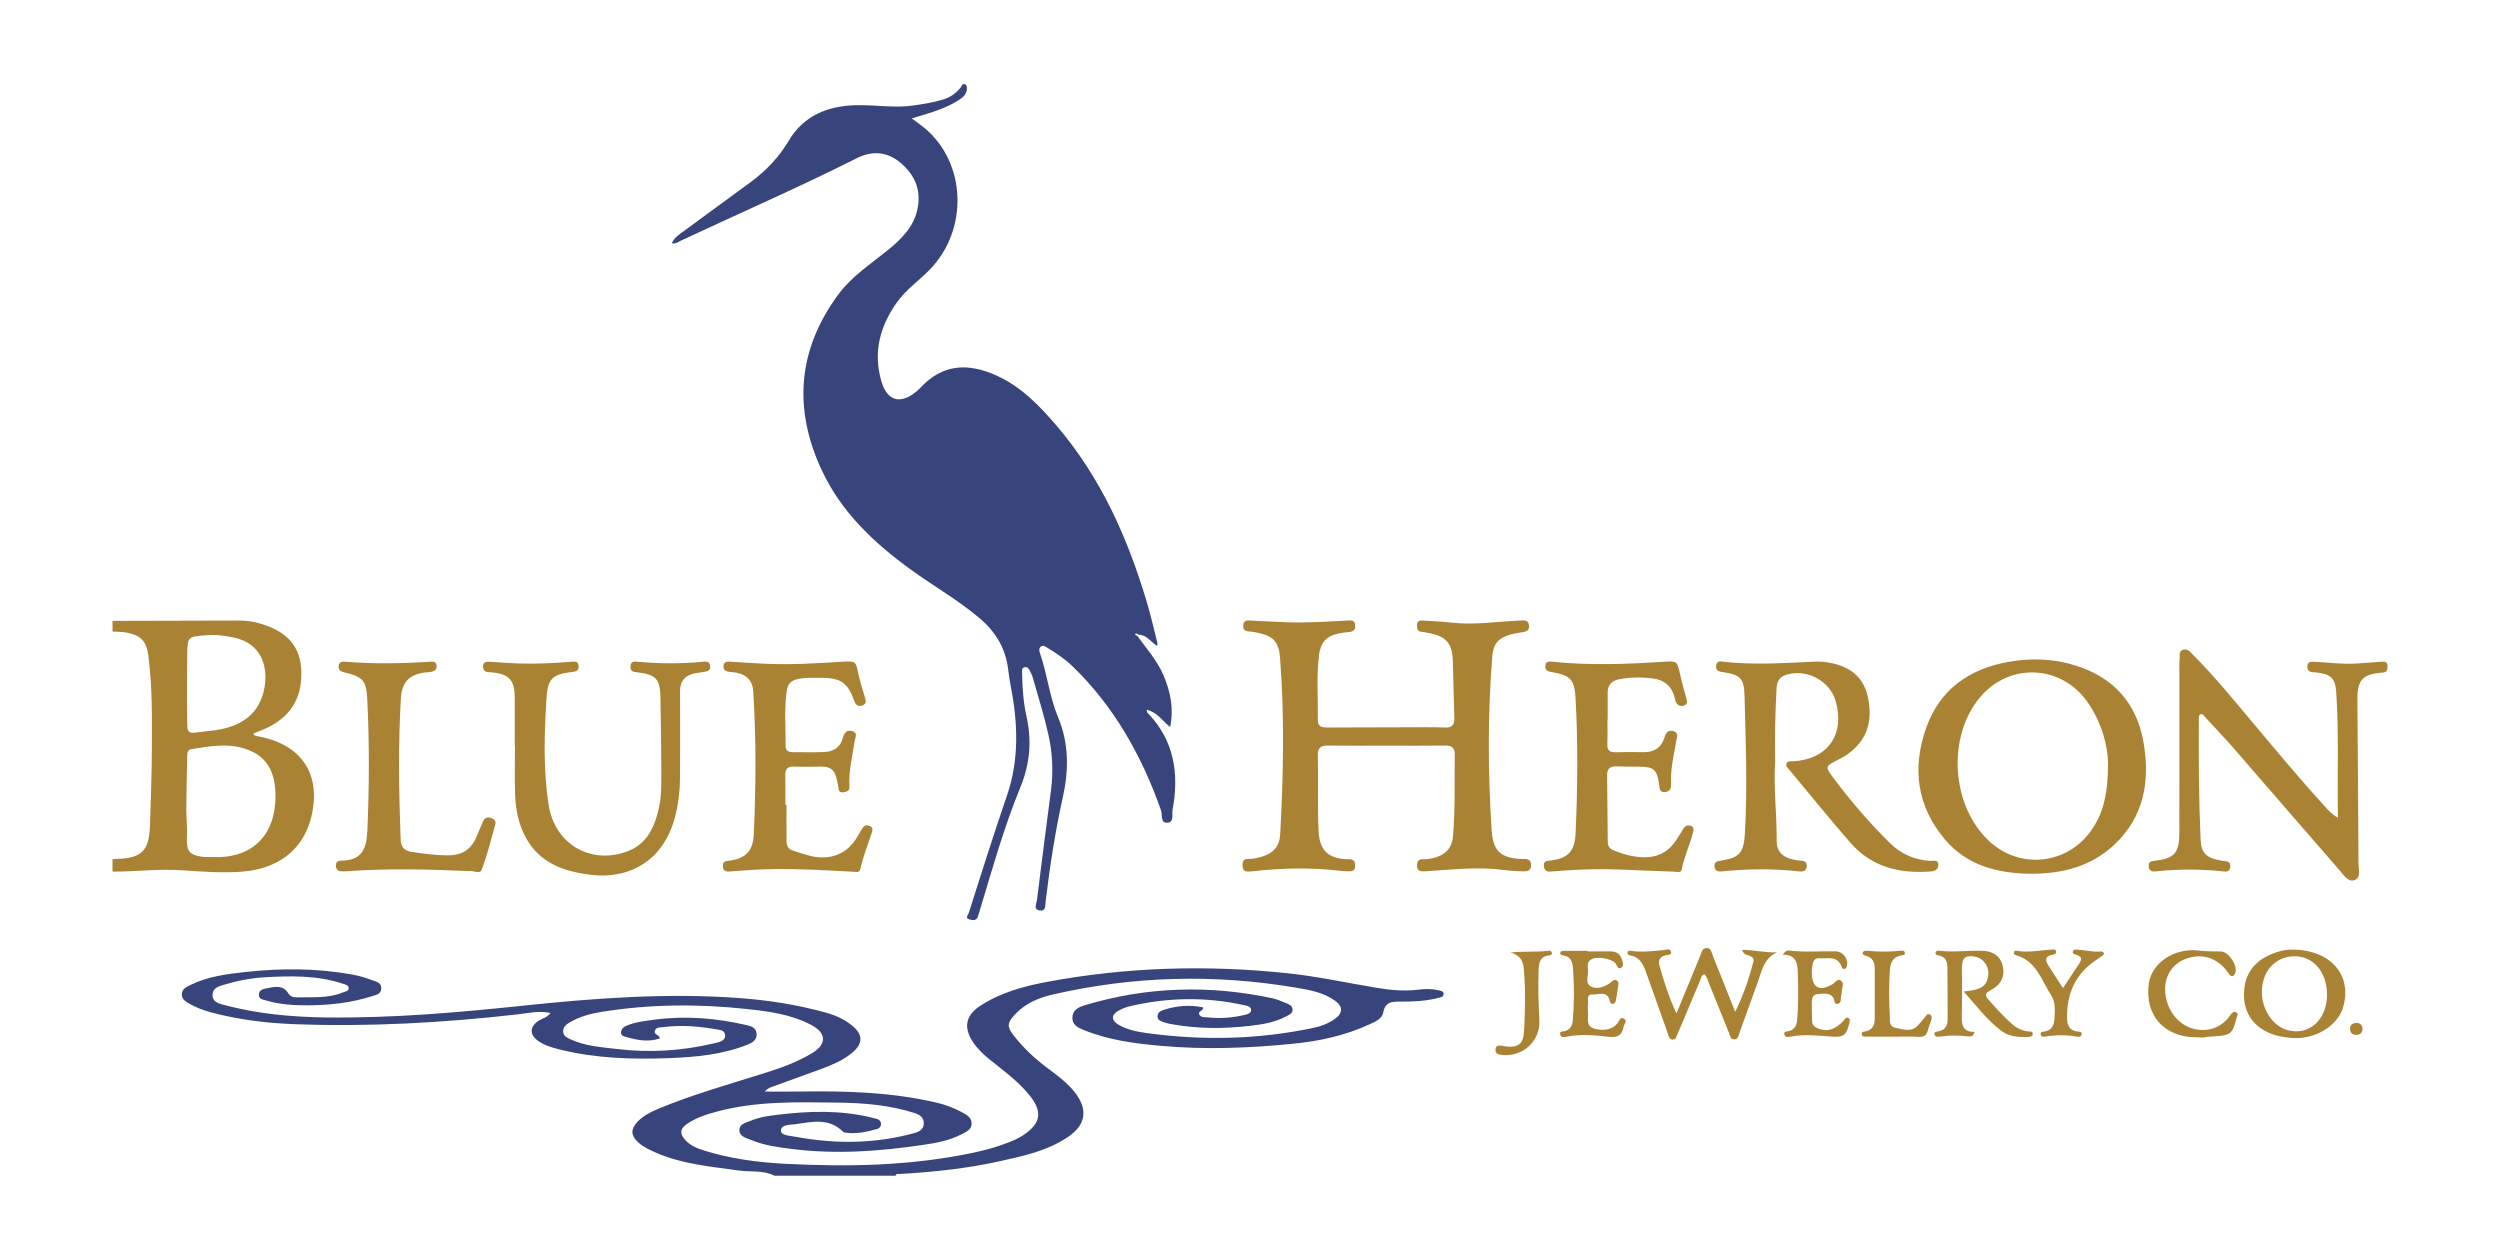
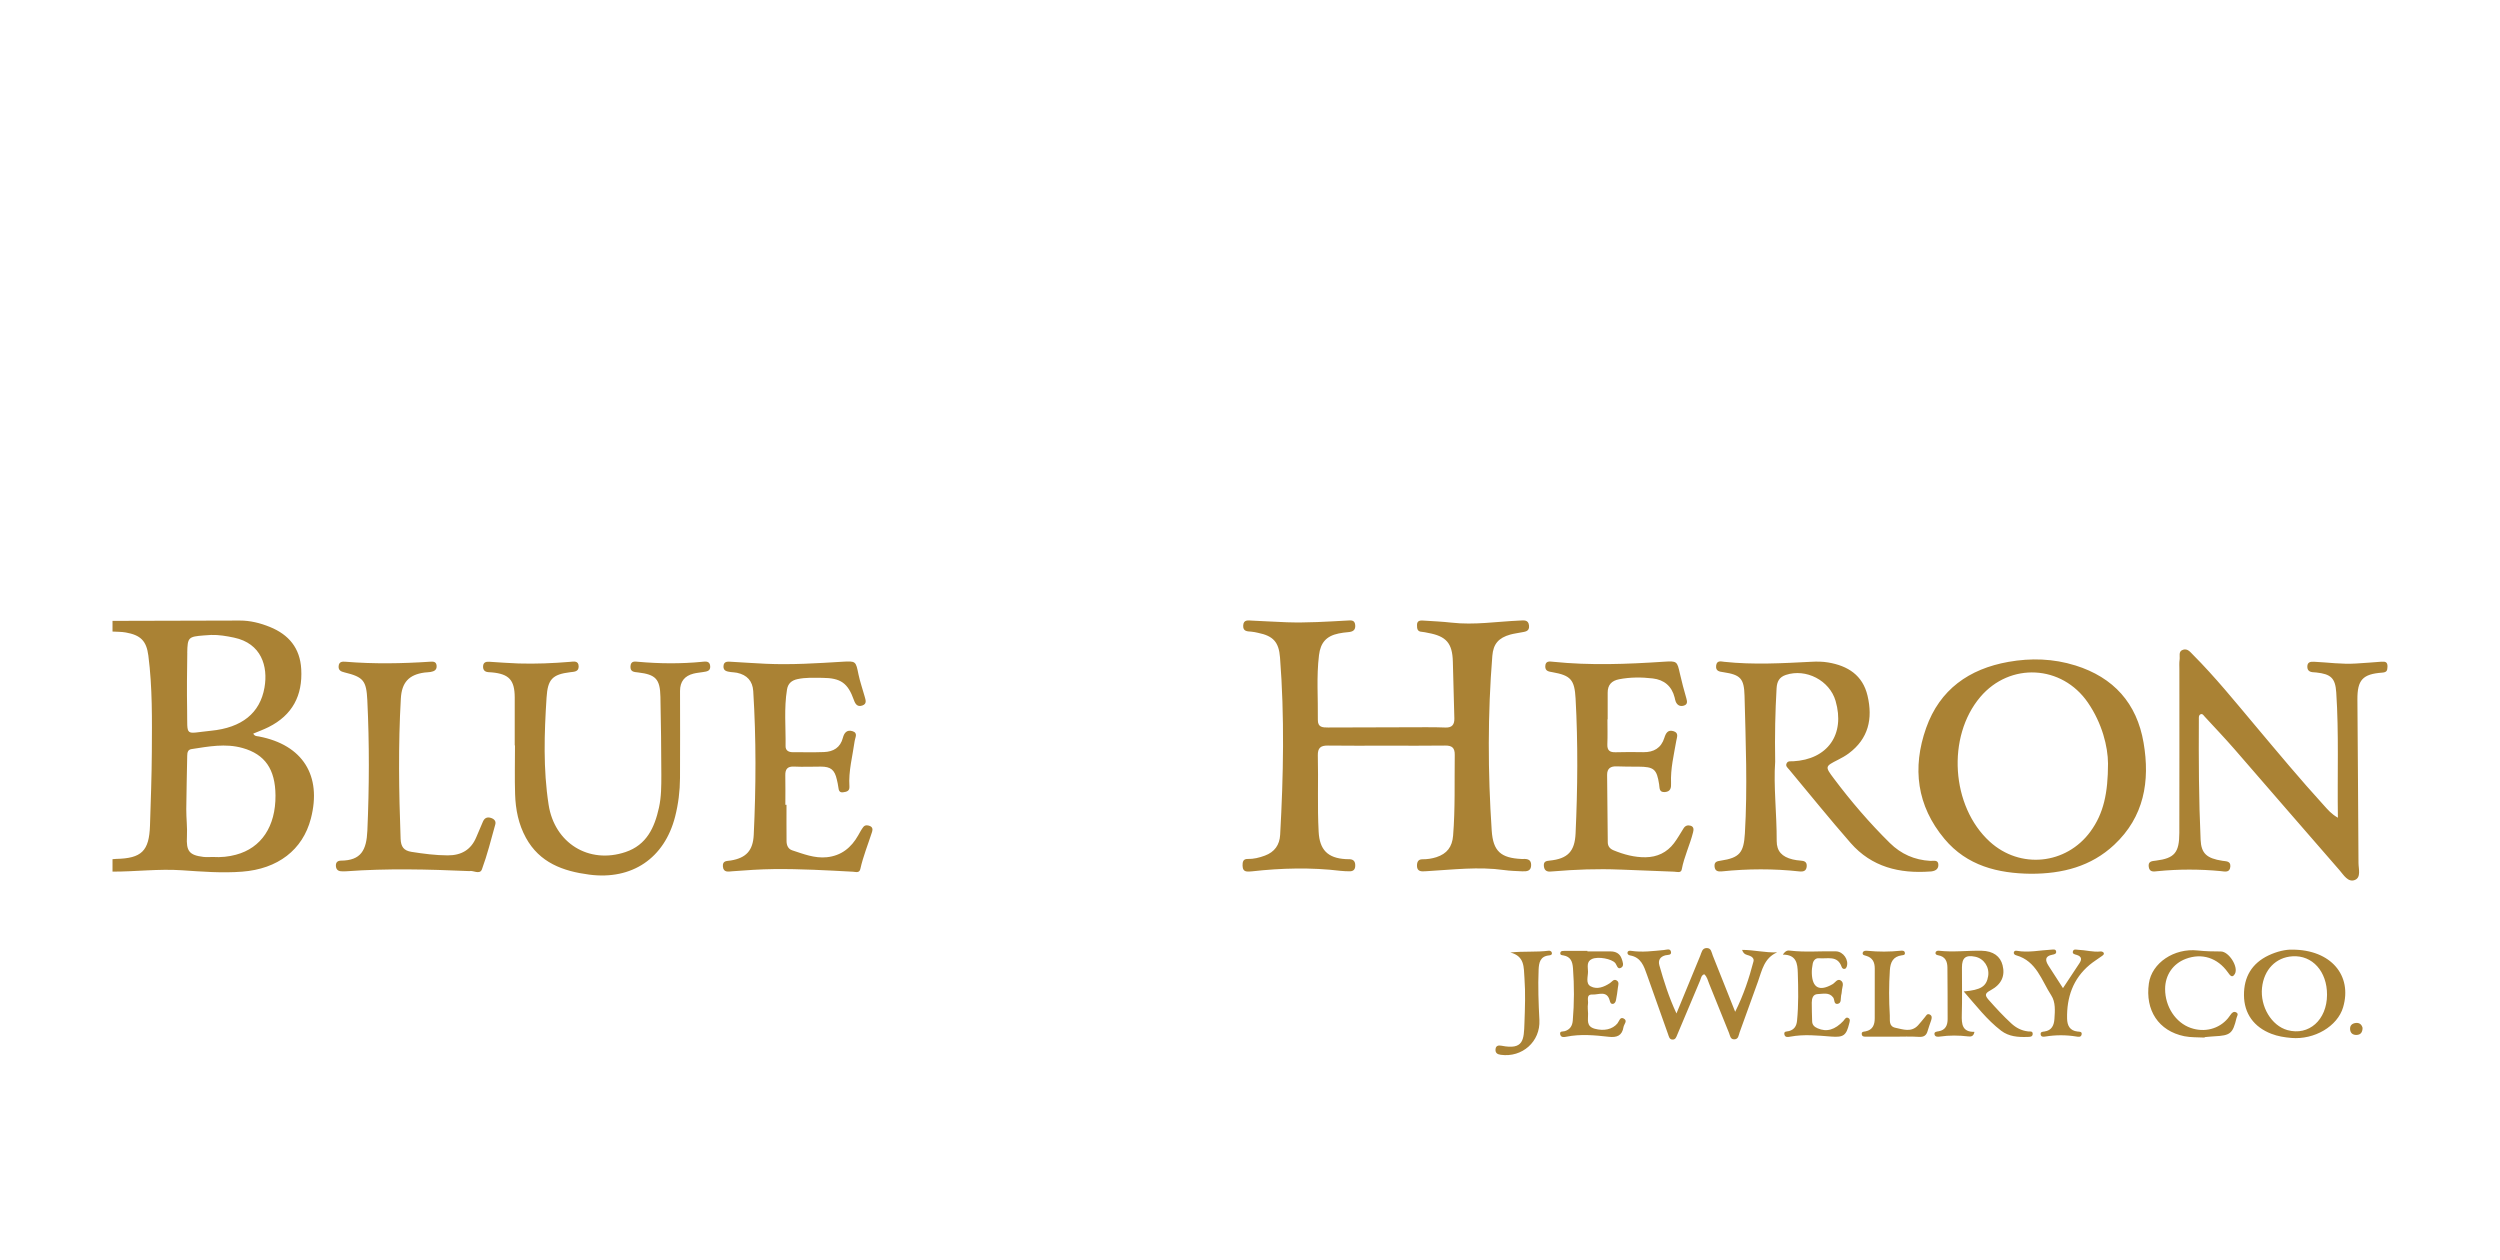
<svg xmlns="http://www.w3.org/2000/svg" id="Layer_1" version="1.1" viewBox="0 0 106.319 53.571">
-   <path d="M61.213,42.12c-.299-.07-.6-.07-.902-.032-.594.076-1.183.019-1.769-.079-1.255-.209-2.5-.483-3.766-.617-3.443-.364-6.871-.27-10.278.371-.995.187-1.964.455-2.823,1.02-.605.399-.705.913-.307,1.519.196.298.451.541.728.763.59.473,1.205.918,1.685,1.512.565.7.494,1.191-.256,1.694-.176.118-.374.209-.571.289-.503.203-1.024.349-1.555.461-2.648.561-5.326.611-8.015.472-1.162-.06-2.307-.214-3.421-.557-.303-.093-.595-.209-.817-.45-.248-.269-.232-.482.068-.687.39-.266.833-.408,1.285-.529,1.692-.451,3.42-.4,5.146-.378,1.101.014,2.189.103,3.245.442.221.071.399.183.396.439-.003.26-.194.357-.416.418-1.673.456-3.36.467-5.054.15-.224-.042-.611-.049-.605-.263.008-.26.392-.238.621-.27.699-.097,1.422-.28,2.016.32.031.031.092.04.141.046.447.056.878-.04,1.304-.158.099-.028.177-.101.174-.22-.003-.117-.075-.183-.18-.214-.084-.025-.171-.043-.257-.064-1.307-.312-2.624-.272-3.945-.112-.389.047-.777.098-1.14.25-.202.085-.494.13-.5.395-.007.288.298.345.509.433.551.231,1.142.306,1.729.38,1.855.234,3.699.103,5.538-.17.56-.083,1.123-.175,1.635-.438.21-.108.473-.204.465-.49-.008-.275-.258-.382-.47-.494-.313-.165-.644-.289-.987-.371-1.941-.461-3.917-.511-5.899-.481-.481.007-.962.001-1.443.001.093-.111.201-.161.312-.201.697-.254,1.396-.504,2.092-.76.45-.166.892-.351,1.272-.653.527-.418.524-.824-.005-1.228-.315-.24-.667-.404-1.047-.509-1.231-.341-2.486-.539-3.758-.63-3.043-.217-6.071.006-9.095.324-2.809.296-5.621.541-8.45.505-1.466-.019-2.918-.155-4.339-.537-.219-.059-.466-.127-.466-.416,0-.281.226-.359.453-.428.581-.177,1.175-.293,1.78-.328,1.109-.063,2.218-.082,3.295.27.108.035.25.061.261.185.013.143-.146.149-.244.19-.637.265-1.312.191-1.976.211-.124.004-.27-.047-.334-.154-.239-.397-.591-.294-.934-.232-.15.027-.317.073-.33.258-.015.207.18.222.315.262.586.173,1.188.208,1.796.204.925-.006,1.835-.112,2.719-.393.163-.052.361-.086.376-.313.017-.257-.202-.292-.372-.357-.282-.108-.57-.194-.869-.248-1.502-.269-3.011-.274-4.521-.108-.813.089-1.628.19-2.376.564-.16.08-.327.153-.342.363-.016.229.153.328.32.424.286.163.591.279.908.364,1.162.313,2.351.46,3.548.505,3.168.121,6.325-.057,9.474-.413.462-.052.928-.168,1.425-.064-.136.197-.336.226-.491.324-.4.254-.414.595-.027.868.273.193.588.282.907.361,1.545.385,3.117.429,4.696.367,1.123-.044,2.237-.15,3.296-.571.211-.084.396-.194.386-.452-.01-.275-.234-.336-.446-.384-1.275-.292-2.564-.402-3.866-.23-.41.054-.828.096-1.216.257-.119.049-.219.13-.238.271-.015.109.06.167.146.192.497.145.996.258,1.509.078-.025-.155-.282-.155-.212-.334.061-.155.235-.127.366-.144.796-.106,1.585-.025,2.37.115.134.024.242.078.247.237.005.153-.098.225-.221.271-.082.031-.17.047-.256.067-1.35.32-2.715.408-4.092.244-.673-.08-1.358-.12-1.99-.408-.152-.069-.315-.138-.328-.328-.013-.201.132-.314.291-.406.398-.23.833-.355,1.282-.43,2.066-.342,4.14-.357,6.217-.134.953.102,1.907.225,2.771.686.639.341.651.812.035,1.187-.617.375-1.291.62-1.977.837-1.535.486-3.089.917-4.579,1.538-.327.136-.643.296-.889.56-.284.306-.275.567.026.851.224.211.5.335.778.456,1.127.491,2.336.588,3.533.757.5.07,1.026-.025,1.5.221h5.148c.027-.108.116-.071.183-.075,1.423-.083,2.839-.229,4.232-.539,1.02-.227,2.05-.441,2.934-1.047.746-.511.839-1.154.288-1.869-.312-.405-.716-.707-1.121-1.007-.561-.414-1.069-.883-1.497-1.434-.291-.375-.275-.528.054-.883.438-.472,1.001-.712,1.611-.853,3.421-.787,6.863-.878,10.323-.295.584.098,1.172.197,1.671.55.356.251.354.537,0,.785-.271.19-.579.31-.901.378-2.355.498-4.725.546-7.106.221-.411-.056-.821-.142-1.188-.353-.313-.181-.318-.423-.006-.596.153-.085.321-.154.491-.193,1.632-.38,3.268-.404,4.905-.033.106.024.245.05.246.192,0,.138-.129.174-.239.202-.53.135-1.068.168-1.612.115-.124-.012-.275.008-.346-.111-.093-.158.176-.153.158-.315-.571-.117-1.136-.074-1.694.112-.127.042-.234.11-.244.256-.012.185.147.22.272.265.129.047.267.071.404.095,1.064.185,2.134.185,3.203.063.55-.062,1.101-.141,1.6-.413.121-.066.27-.12.262-.288-.008-.163-.155-.223-.281-.274-.198-.08-.397-.167-.605-.211-2.676-.564-5.33-.485-7.955.306-.263.079-.514.204-.522.522-.009.321.244.434.5.537,1.053.426,2.163.568,3.282.668,1.866.166,3.729.095,5.588-.089,1.133-.112,2.239-.35,3.279-.834.24-.112.521-.22.573-.507.076-.426.348-.455.693-.453.567.003,1.135-.019,1.689-.169.082-.022.186-.038.183-.155-.003-.113-.097-.129-.185-.15ZM36.432,6.73c.656-.331,1.298-.286,1.869.196.589.498.873,1.127.728,1.91-.151.814-.706,1.344-1.311,1.832-.715.578-1.498,1.09-2.051,1.835-1.736,2.338-1.945,4.852-.73,7.472.834,1.799,2.231,3.117,3.815,4.262.969.701,2.016,1.292,2.93,2.073.67.573,1.088,1.277,1.193,2.16.028.237.063.474.109.709.303,1.554.366,3.109-.151,4.625-.569,1.666-1.103,3.343-1.634,5.021-.029.091-.167.216.023.274.139.042.309.076.371-.136.021-.072.045-.144.067-.216.535-1.769,1.031-3.554,1.733-5.264.411-1,.494-1.975.261-3.017-.134-.6-.175-1.221-.186-1.839-.002-.096-.032-.218.102-.252.121-.031.183.061.229.155.045.09.093.18.12.276.228.811.484,1.615.668,2.436.173.776.213,1.57.11,2.366-.203,1.56-.407,3.12-.599,4.682-.018.145-.165.384.115.43.271.044.234-.201.254-.366.178-1.487.404-2.966.73-4.43.255-1.148.273-2.294-.196-3.413-.372-.884-.463-1.852-.78-2.754-.035-.099-.038-.205.064-.27.091-.058.169.006.243.052.376.232.748.472,1.067.779,1.788,1.725,2.965,3.826,3.783,6.149.065.184-.037.525.249.521.325-.004.204-.356.24-.55.289-1.542.07-2.959-1.073-4.134-.019-.02-.016-.061-.029-.119.445.098.665.461.998.738.164-.798.014-1.519-.291-2.224-.269-.621-.715-1.122-1.108-1.659-.031-.025-.113-.022-.08-.08.022-.038.089-.019.121.031.354-.007.526.307.801.473.008-.052.025-.088.017-.117-.149-.585-.282-1.174-.454-1.752-.812-2.725-1.954-5.285-3.819-7.473-.731-.857-1.506-1.667-2.555-2.144-1.239-.563-2.322-.502-3.27.533-.051.055-.11.103-.169.151-.676.551-1.229.387-1.472-.449-.357-1.228-.066-2.333.661-3.354.386-.542.932-.918,1.389-1.385,1.666-1.704,1.564-4.554-.217-6.032-.162-.134-.337-.254-.54-.406.17-.051.298-.09.425-.128.543-.162,1.081-.339,1.564-.646.163-.104.311-.22.347-.424.015-.088.022-.192-.059-.244-.114-.073-.142.052-.19.115-.199.259-.457.434-.766.527-.399.119-.808.185-1.22.247-.833.125-1.662-.031-2.492-.009-1.193.032-2.21.448-2.839,1.506-.423.712-.969,1.283-1.624,1.766-.933.688-1.873,1.366-2.805,2.056-.201.149-.431.282-.548.54.173.044.27-.052.381-.104,2.495-1.169,5.022-2.268,7.483-3.508Z" fill="#38457d" />
  <path d="M11.016,31.32c-.084-.016-.181,0-.246-.121.218-.092.44-.172.65-.277,1.015-.508,1.453-1.342,1.391-2.463-.049-.897-.528-1.469-1.332-1.796-.41-.166-.836-.275-1.285-.273-1.803.007-3.606.01-5.409.014v.454c.188.012.379.007.563.039.623.111.879.348.961.982.176,1.361.155,2.732.148,4.1-.006,1.042-.045,2.083-.078,3.125-.035,1.089-.356,1.401-1.444,1.423-.05.001-.1.008-.15.012v.529c.983.002,1.964-.125,2.947-.058.854.058,1.706.126,2.564.06,1.518-.116,2.577-.925,2.924-2.256.477-1.829-.347-3.136-2.204-3.493ZM7.963,27.766c.011-.662.049-.691.711-.743.1-.008.201-.013.302-.02.33-.01.654.046.974.113,1.168.245,1.456,1.223,1.298,2.125-.19,1.087-.962,1.707-2.275,1.836-1.146.113-.994.296-1.015-.894-.014-.806-.006-1.612.007-2.418ZM10.036,36.349c-.305.081-.618.12-1.007.096-.079,0-.232.015-.381-.003-.608-.074-.73-.253-.698-.869.021-.388-.031-.779-.028-1.168.006-.755.028-1.509.04-2.264.002-.137.024-.26.183-.284.721-.11,1.441-.251,2.171-.046.95.267,1.392.899,1.4,2.018.009,1.314-.6,2.233-1.681,2.52ZM64.753,37.055c.19.009.364-.017.363-.269,0-.227-.15-.264-.333-.256-.025.001-.05.001-.076,0-.879-.041-1.209-.327-1.268-1.207-.166-2.477-.173-4.955.026-7.431.041-.511.269-.767.766-.906.145-.04.296-.058.444-.088.17-.034.378-.032.351-.293-.026-.258-.218-.222-.398-.214-.967.042-1.93.199-2.902.088-.4-.045-.803-.062-1.205-.088-.133-.008-.259.005-.259.188,0,.147.006.282.206.291.087.004.174.03.26.045.778.139,1.037.436,1.058,1.218.022.805.041,1.61.064,2.416.008.264-.098.403-.378.391-.277-.012-.555-.013-.832-.013-1.387.003-2.774.007-4.161.012-.228,0-.438-.003-.434-.323.013-.919-.064-1.838.049-2.755.066-.533.312-.813.836-.921.136-.028.274-.046.412-.057.19-.016.313-.084.292-.302-.022-.226-.179-.199-.334-.191-.856.047-1.711.102-2.569.074-.491-.016-.981-.051-1.472-.07-.168-.006-.381-.061-.389.218-.007.238.168.239.339.25.1.006.199.032.297.052.646.131.88.398.93,1.044.195,2.515.146,5.03.006,7.544-.024.432-.236.732-.648.885-.238.088-.479.149-.736.143-.191-.005-.218.128-.215.283.004.144.048.248.213.251.063.001.126-.001.189-.008,1.256-.14,2.513-.172,3.771-.021.125.015.251.016.377.019.15.003.236-.066.242-.224.006-.159-.043-.274-.221-.289-.063-.005-.126-.001-.189-.005-.767-.044-1.105-.403-1.146-1.16-.058-1.083-.008-2.166-.035-3.248-.008-.313.115-.426.423-.421.832.012,1.665.004,2.497.004s1.665.008,2.497-.004c.29-.004.41.097.406.395-.015,1.146.022,2.292-.07,3.436-.038.476-.259.769-.712.916-.193.062-.39.09-.595.089-.176-.001-.231.116-.229.279.002.158.081.231.232.234.075.001.151-.005.227-.01,1.08-.062,2.159-.197,3.243-.045.261.037.527.042.791.055ZM101.282,28.14c-.364.032-.729.053-1.093.078-.594.039-1.183-.048-1.774-.075-.149-.007-.287.006-.29.204-.003.181.112.237.27.243.038.001.076.005.113.009.618.068.807.237.847.845.115,1.748.043,3.499.07,5.332-.283-.162-.432-.346-.589-.519-1.011-1.108-1.969-2.261-2.934-3.409-.859-1.022-1.699-2.061-2.644-3.008-.116-.116-.225-.266-.412-.21-.219.065-.129.274-.152.422-.021.135-.01.276-.01.415,0,2.318.003,4.636-.002,6.954-.002.842-.206,1.078-.992,1.179-.174.022-.344.023-.309.266.035.243.225.197.383.182.893-.088,1.786-.087,2.679-.002.165.016.385.083.408-.19.02-.241-.175-.224-.339-.249-.664-.103-.898-.31-.925-.891-.078-1.711-.084-3.423-.075-5.136,0-.077-.009-.163.068-.201.088-.043.134.047.18.097.427.463.862.919,1.275,1.394,1.489,1.711,2.967,3.431,4.459,5.138.173.198.364.534.656.414.268-.11.152-.472.151-.723-.009-2.317-.033-4.635-.046-6.952-.005-.831.224-1.082,1.053-1.142.192-.014.221-.082.226-.249.006-.2-.086-.229-.252-.214ZM88.256,28.299c-.933-.292-1.887-.321-2.842-.151-1.675.298-2.921,1.175-3.5,2.811-.6,1.698-.397,3.311.781,4.719.957,1.144,2.274,1.466,3.675,1.481,1.342.002,2.558-.311,3.541-1.23,1.272-1.189,1.53-2.703,1.251-4.34-.286-1.682-1.274-2.781-2.906-3.291ZM88.902,35.363c-1.034,1.41-2.991,1.608-4.282.431-1.643-1.498-1.837-4.464-.402-6.154,1.259-1.483,3.471-1.369,4.576.241.603.879.85,1.866.855,2.591-.002,1.256-.187,2.127-.748,2.891ZM82.092,37.064c.175-.013.343-.076.342-.279,0-.239-.206-.166-.344-.174-.67-.038-1.242-.289-1.721-.762-.863-.851-1.65-1.768-2.377-2.737-.387-.516-.381-.517.175-.8.157-.08.313-.166.453-.27.845-.628,1.031-1.479.802-2.454-.206-.877-.841-1.274-1.673-1.415-.234-.04-.478-.042-.716-.029-1.234.063-2.467.133-3.7.002-.139-.015-.322-.075-.35.163-.027.238.144.254.313.279.724.109.876.268.895,1.003.049,1.95.13,3.9.015,5.852-.049.821-.221,1.036-1.03,1.159-.153.023-.275.047-.261.24.015.212.155.232.322.215,1.094-.112,2.188-.118,3.282.002.174.019.304-.016.317-.221.012-.189-.107-.229-.264-.239-.112-.007-.226-.024-.335-.05-.453-.109-.679-.35-.678-.782.004-1.171-.139-2.339-.065-3.373-.02-1.133.003-2.127.06-3.121.016-.284.112-.477.395-.571.858-.285,1.861.236,2.114,1.105.414,1.427-.336,2.492-1.811,2.569-.098.005-.213-.027-.27.086-.059.116.039.185.101.259.871,1.045,1.726,2.105,2.621,3.129.894,1.023,2.08,1.31,3.389,1.212ZM29.863,28.145c-.906.088-1.811.08-2.717,0-.147-.013-.317-.048-.333.188-.016.243.154.245.323.264.75.088.935.282.95,1.036.022,1.108.038,2.216.039,3.324,0,.464,0,.932-.101,1.391-.188.846-.521,1.586-1.426,1.889-1.557.522-3.015-.382-3.267-2.014-.234-1.516-.185-3.036-.087-4.558.05-.771.239-.984,1.01-1.078.161-.02.358-.015.355-.246-.003-.256-.216-.207-.367-.194-.729.06-1.459.091-2.191.069-.415-.013-.83-.048-1.245-.073-.143-.009-.254.026-.262.193-.007.151.067.236.22.249.05.004.101.006.151.01.733.067.972.325.975,1.063.003.68,0,1.361,0,2.041h.011c0,.693-.017,1.386.005,2.078.02.646.144,1.277.46,1.852.582,1.061,1.576,1.421,2.694,1.567,1.815.238,3.2-.697,3.651-2.467.137-.539.205-1.088.208-1.643.006-1.234.004-2.468.001-3.702,0-.398.193-.639.571-.736.133-.034.272-.044.408-.067.15-.025.321-.034.304-.252-.018-.225-.192-.2-.341-.185ZM36.713,35.172c-.083.109-.147.232-.215.352-.296.526-.722.869-1.337.932-.517.053-.992-.137-1.469-.293-.178-.058-.24-.218-.242-.392-.005-.515-.002-1.031-.002-1.546-.016,0-.033,0-.049,0,0-.416.007-.831-.002-1.247-.006-.268.09-.391.377-.377.377.018.756.002,1.134.001.421,0,.587.134.681.55.025.11.052.221.065.333.015.125.043.23.2.209.141-.019.283-.045.27-.242-.044-.662.135-1.298.224-1.945.019-.142.153-.337-.096-.413-.239-.073-.354.079-.405.281-.108.421-.407.593-.806.608-.441.017-.882.003-1.324.006-.179.001-.31-.073-.308-.255.012-.804-.071-1.611.061-2.412.042-.256.197-.388.449-.442.35-.075.703-.055,1.055-.053.781.005,1.084.218,1.343.95.065.185.16.294.357.226.207-.071.138-.238.099-.381-.086-.315-.198-.625-.264-.944-.115-.559-.104-.571-.685-.536-1.081.066-2.163.135-3.247.087-.49-.022-.98-.058-1.47-.085-.151-.008-.327-.035-.339.188-.011.21.16.226.312.249.087.013.177.011.263.03.429.091.664.352.691.78.127,2.037.118,4.076.021,6.114-.032.668-.323.981-.977,1.09-.159.027-.352-.005-.335.247.018.278.237.224.399.211.59-.045,1.18-.086,1.773-.093,1.122-.012,2.242.052,3.361.112.114.006.272.068.312-.115.12-.542.331-1.055.5-1.582.035-.111.019-.201-.097-.249-.1-.041-.208-.045-.277.046ZM68.889,36.98c.768.032,1.536.063,2.304.09.117.004.297.071.327-.092.102-.548.35-1.049.483-1.585.027-.109.04-.236-.111-.279-.121-.034-.223.001-.293.112-.135.212-.257.434-.408.633-.301.396-.715.592-1.209.598-.472.006-.922-.116-1.357-.294-.156-.064-.248-.17-.25-.341-.011-.957-.021-1.913-.028-2.87-.002-.274.153-.373.415-.36.302.014.605.01.908.012.67.004.789.102.889.753.025.159-.006.348.251.327.247-.021.264-.195.256-.381-.026-.611.12-1.199.222-1.794.027-.158.117-.339-.112-.412-.243-.078-.331.078-.395.283-.135.431-.449.614-.891.608-.391-.005-.782-.011-1.173.003-.255.009-.372-.073-.36-.344.015-.352.004-.705.004-1.057h.01c0-.378.002-.755,0-1.132-.002-.331.168-.509.486-.571.475-.092.955-.091,1.431-.035.482.057.809.326.931.812.015.061.024.125.049.182.065.147.184.209.339.163.162-.048.152-.165.112-.303-.1-.35-.197-.702-.276-1.057-.117-.525-.12-.545-.678-.508-1.573.104-3.146.165-4.719.002-.152-.016-.32-.042-.329.19-.008.215.157.227.307.254.779.138.938.323.982,1.118.105,1.912.087,3.825,0,5.737-.034.765-.331,1.079-1.104,1.157-.143.014-.253.036-.246.207.007.159.076.265.254.26.05-.002.101-.006.151-.01.942-.079,1.884-.115,2.829-.075ZM20.872,34.782c-.163-.05-.27.012-.334.159-.096.219-.189.439-.281.659-.225.542-.638.779-1.217.777-.519-.002-1.029-.069-1.539-.149-.328-.052-.452-.214-.464-.56-.073-1.988-.104-3.975.01-5.963.039-.676.335-1.011,1.005-1.103.087-.012.177-.009.263-.025.146-.027.269-.083.253-.267-.016-.181-.147-.178-.278-.169-1.195.079-2.39.099-3.585.002-.143-.012-.289-.013-.304.187-.014.181.102.229.252.266.808.197.927.356.968,1.182.09,1.849.082,3.697.002,5.547-.036.83-.267,1.268-1.12,1.276-.138.001-.218.065-.219.202,0,.143.066.242.223.25.075.004.152.006.227,0,1.725-.126,3.449-.085,5.232-.007.138-.047.439.169.529-.075.229-.623.391-1.271.569-1.911.039-.142-.051-.235-.191-.278ZM74.384,40.637c.113.039.222.119.188.248-.186.712-.414,1.41-.779,2.144-.339-.852-.646-1.622-.953-2.392-.054-.135-.063-.324-.263-.319-.191.004-.211.185-.268.323-.329.801-.659,1.602-1.013,2.459-.327-.699-.535-1.37-.727-2.046-.061-.214.029-.368.256-.427.099-.026.276.009.235-.161-.034-.142-.194-.073-.296-.064-.464.043-.927.106-1.394.035-.064-.01-.139-.007-.156.066-.016.071.042.117.107.128.469.081.591.455.723.831.295.843.598,1.683.896,2.524.034.095.053.211.173.224.144.015.177-.11.221-.216.321-.766.643-1.531.967-2.295.041-.097.047-.222.176-.267.124.108.151.261.207.398.285.699.562,1.4.847,2.099.045.11.052.271.218.272.188,0,.187-.171.232-.296.261-.721.523-1.442.782-2.164.17-.475.26-.998.813-1.24-.509.02-.983-.105-1.489-.105.071.206.193.205.297.241ZM97.481,40.386c-.267-.01-.646.074-1.004.244-.711.338-1.052.917-1.046,1.692.005.786.424,1.356,1.164,1.643.274.106.56.151.847.176.988.085,1.966-.497,2.204-1.301.4-1.352-.513-2.453-2.165-2.454ZM97.276,43.807c-.675-.189-1.161-1.001-1.078-1.799.08-.77.586-1.294,1.294-1.339.848-.055,1.476.646,1.471,1.64-.005,1.068-.776,1.753-1.687,1.498ZM86.238,43.862c-.273-.033-.501-.153-.702-.338-.344-.316-.658-.658-.967-1.007-.181-.205-.138-.282.088-.404.467-.252.622-.615.508-1.064-.095-.376-.392-.606-.891-.616-.603-.012-1.206.069-1.81,0-.064-.007-.137.009-.15.081-.014.078.051.101.118.113.291.052.385.253.387.52.005.73.011,1.46.009,2.19,0,.26-.086.471-.384.521-.084.014-.203.02-.172.142.025.099.137.097.227.083.401-.059.802-.054,1.204-.007.116.013.229.007.266-.194-.527.011-.55-.333-.538-.737.02-.667.004-1.334.006-2.002.001-.413.161-.54.564-.456.37.076.612.439.551.823-.07.436-.299.591-1.04.654.532.607.988,1.207,1.592,1.669.329.251.72.279,1.116.265.096-.003.228.006.226-.135-.002-.128-.127-.09-.207-.099ZM94.859,43.158c-.035.052-.073.103-.113.151-.378.451-.995.61-1.578.407-.644-.224-1.093-.906-1.091-1.658.001-.591.335-1.076.881-1.281.684-.256,1.345-.046,1.787.573.086.12.182.273.299.066.165-.292-.255-.953-.597-.952-.328,0-.652-.006-.979-.042-1.011-.11-1.957.532-2.081,1.397-.165,1.147.413,2.025,1.506,2.249.28.057.576.041.864.058,0-.006,0-.013.001-.019.138-.012.276-.028.414-.035.683-.033.783-.116.942-.78.02-.082.099-.17-.006-.233-.11-.065-.188.009-.249.099ZM78.405,43.408c-.37.392-.721.491-1.105.324-.139-.061-.232-.143-.234-.305-.004-.264-.02-.527-.016-.791.003-.17.046-.354.253-.36.227-.007.489-.089.66.147.065.091.019.298.19.268.169-.03.12-.222.145-.352.012-.062.03-.124.031-.186.004-.156.12-.347-.046-.456-.144-.094-.237.095-.349.159-.555.319-.863.161-.882-.467-.004-.137.013-.277.04-.411.028-.134.123-.239.264-.226.351.035.788-.139.964.366.021.06.074.108.146.082.029-.011.057-.05.068-.082.106-.289-.142-.651-.453-.659-.654-.018-1.308.048-1.961-.032-.086-.011-.179-.008-.3.171.58.001.624.381.636.775.021.679.035,1.357-.032,2.035-.022.228-.117.377-.34.441-.086.025-.237-.007-.196.154.034.13.163.099.258.082.577-.107,1.153-.047,1.73-.002.528.041.642-.05.765-.55.021-.086.062-.184-.032-.238-.106-.06-.148.048-.206.11ZM68.791,43.517c-.216.266-.586.337-.967.234-.38-.103-.279-.389-.287-.641-.004-.138-.025-.28-.004-.415.024-.15-.093-.415.195-.4.254.014.607-.185.727.246.02.073.04.159.132.152.085-.006.123-.09.137-.162.035-.172.06-.347.08-.522.012-.108.07-.24-.05-.313-.128-.079-.2.057-.289.115-.254.166-.549.281-.818.135-.223-.121-.111-.414-.113-.629-.002-.186-.075-.426.169-.534.267-.118.841-.006.989.172.072.086.093.293.254.198.137-.081.061-.259.018-.384-.074-.216-.247-.308-.471-.308-.328-.001-.656,0-.984,0,0-.007,0-.015,0-.022-.327,0-.655,0-.982,0-.078,0-.163-.002-.172.096-.008.085.075.086.134.096.308.055.385.262.406.545.055.743.055,1.484-.009,2.226-.019.227-.116.378-.336.449-.082.027-.24-.019-.196.149.034.127.161.108.258.089.603-.122,1.207-.065,1.807.003.344.039.567-.048.625-.416.02-.124.191-.266.007-.362-.158-.082-.188.112-.261.201ZM89.326,40.464c-.319.035-.626-.061-.94-.071-.082-.003-.196-.046-.229.06-.038.12.085.134.163.158.202.062.224.183.119.344-.226.345-.455.688-.706,1.068-.225-.349-.423-.651-.617-.957-.141-.221-.161-.403.164-.464.073-.014.17-.031.164-.123-.009-.128-.121-.097-.205-.093-.489.025-.975.137-1.469.049-.047-.008-.109-.002-.124.058-.02.078.039.117.099.134.865.246,1.077,1.071,1.491,1.706.187.287.157.656.134.997-.018.272-.113.493-.425.537-.074.01-.169.01-.162.113.009.128.122.114.203.101.439-.071.877-.072,1.317,0,.083.014.196.035.222-.081.031-.136-.09-.122-.172-.131-.334-.037-.439-.261-.445-.554-.018-.901.249-1.687.958-2.282.163-.137.348-.247.521-.374.048-.035.117-.079.07-.149-.021-.031-.087-.052-.129-.047ZM81.857,43.263c-.096.116-.188.236-.291.346-.288.305-.632.168-.958.1-.296-.062-.227-.328-.239-.527-.04-.64-.039-1.28.002-1.92.022-.343.138-.583.508-.635.06-.009.138-.008.132-.095-.007-.103-.095-.109-.169-.101-.477.05-.953.051-1.43.004-.078-.008-.17-.002-.193.078-.03.101.071.115.141.135.276.078.37.274.369.541-.002.704,0,1.408-.001,2.113,0,.276-.082.497-.391.559-.069.014-.169.004-.162.112.008.122.11.115.199.115.39,0,.78,0,1.17,0,.352,0,.705-.017,1.056.007.219.015.327-.06.381-.262.038-.145.097-.285.143-.429.032-.099.058-.207-.062-.262-.11-.05-.149.055-.203.12ZM65.859,40.432c-.521.067-1.045.014-1.629.075.62.161.568.631.601,1.078.047.641.023,1.279,0,1.92-.025.713-.027,1.154-.977.967-.108-.021-.238-.017-.253.147-.015.16.075.219.223.239.912.127,1.69-.563,1.643-1.478-.037-.716-.064-1.432-.033-2.149.013-.289.066-.561.436-.599.061-.006.137-.018.129-.102-.007-.072-.076-.106-.139-.098ZM100.191,43.504c-.155.016-.26.099-.247.272.013.169.124.244.281.237.164-.007.247-.107.249-.3-.031-.126-.117-.226-.283-.209Z" fill="#aa8234" />
</svg>